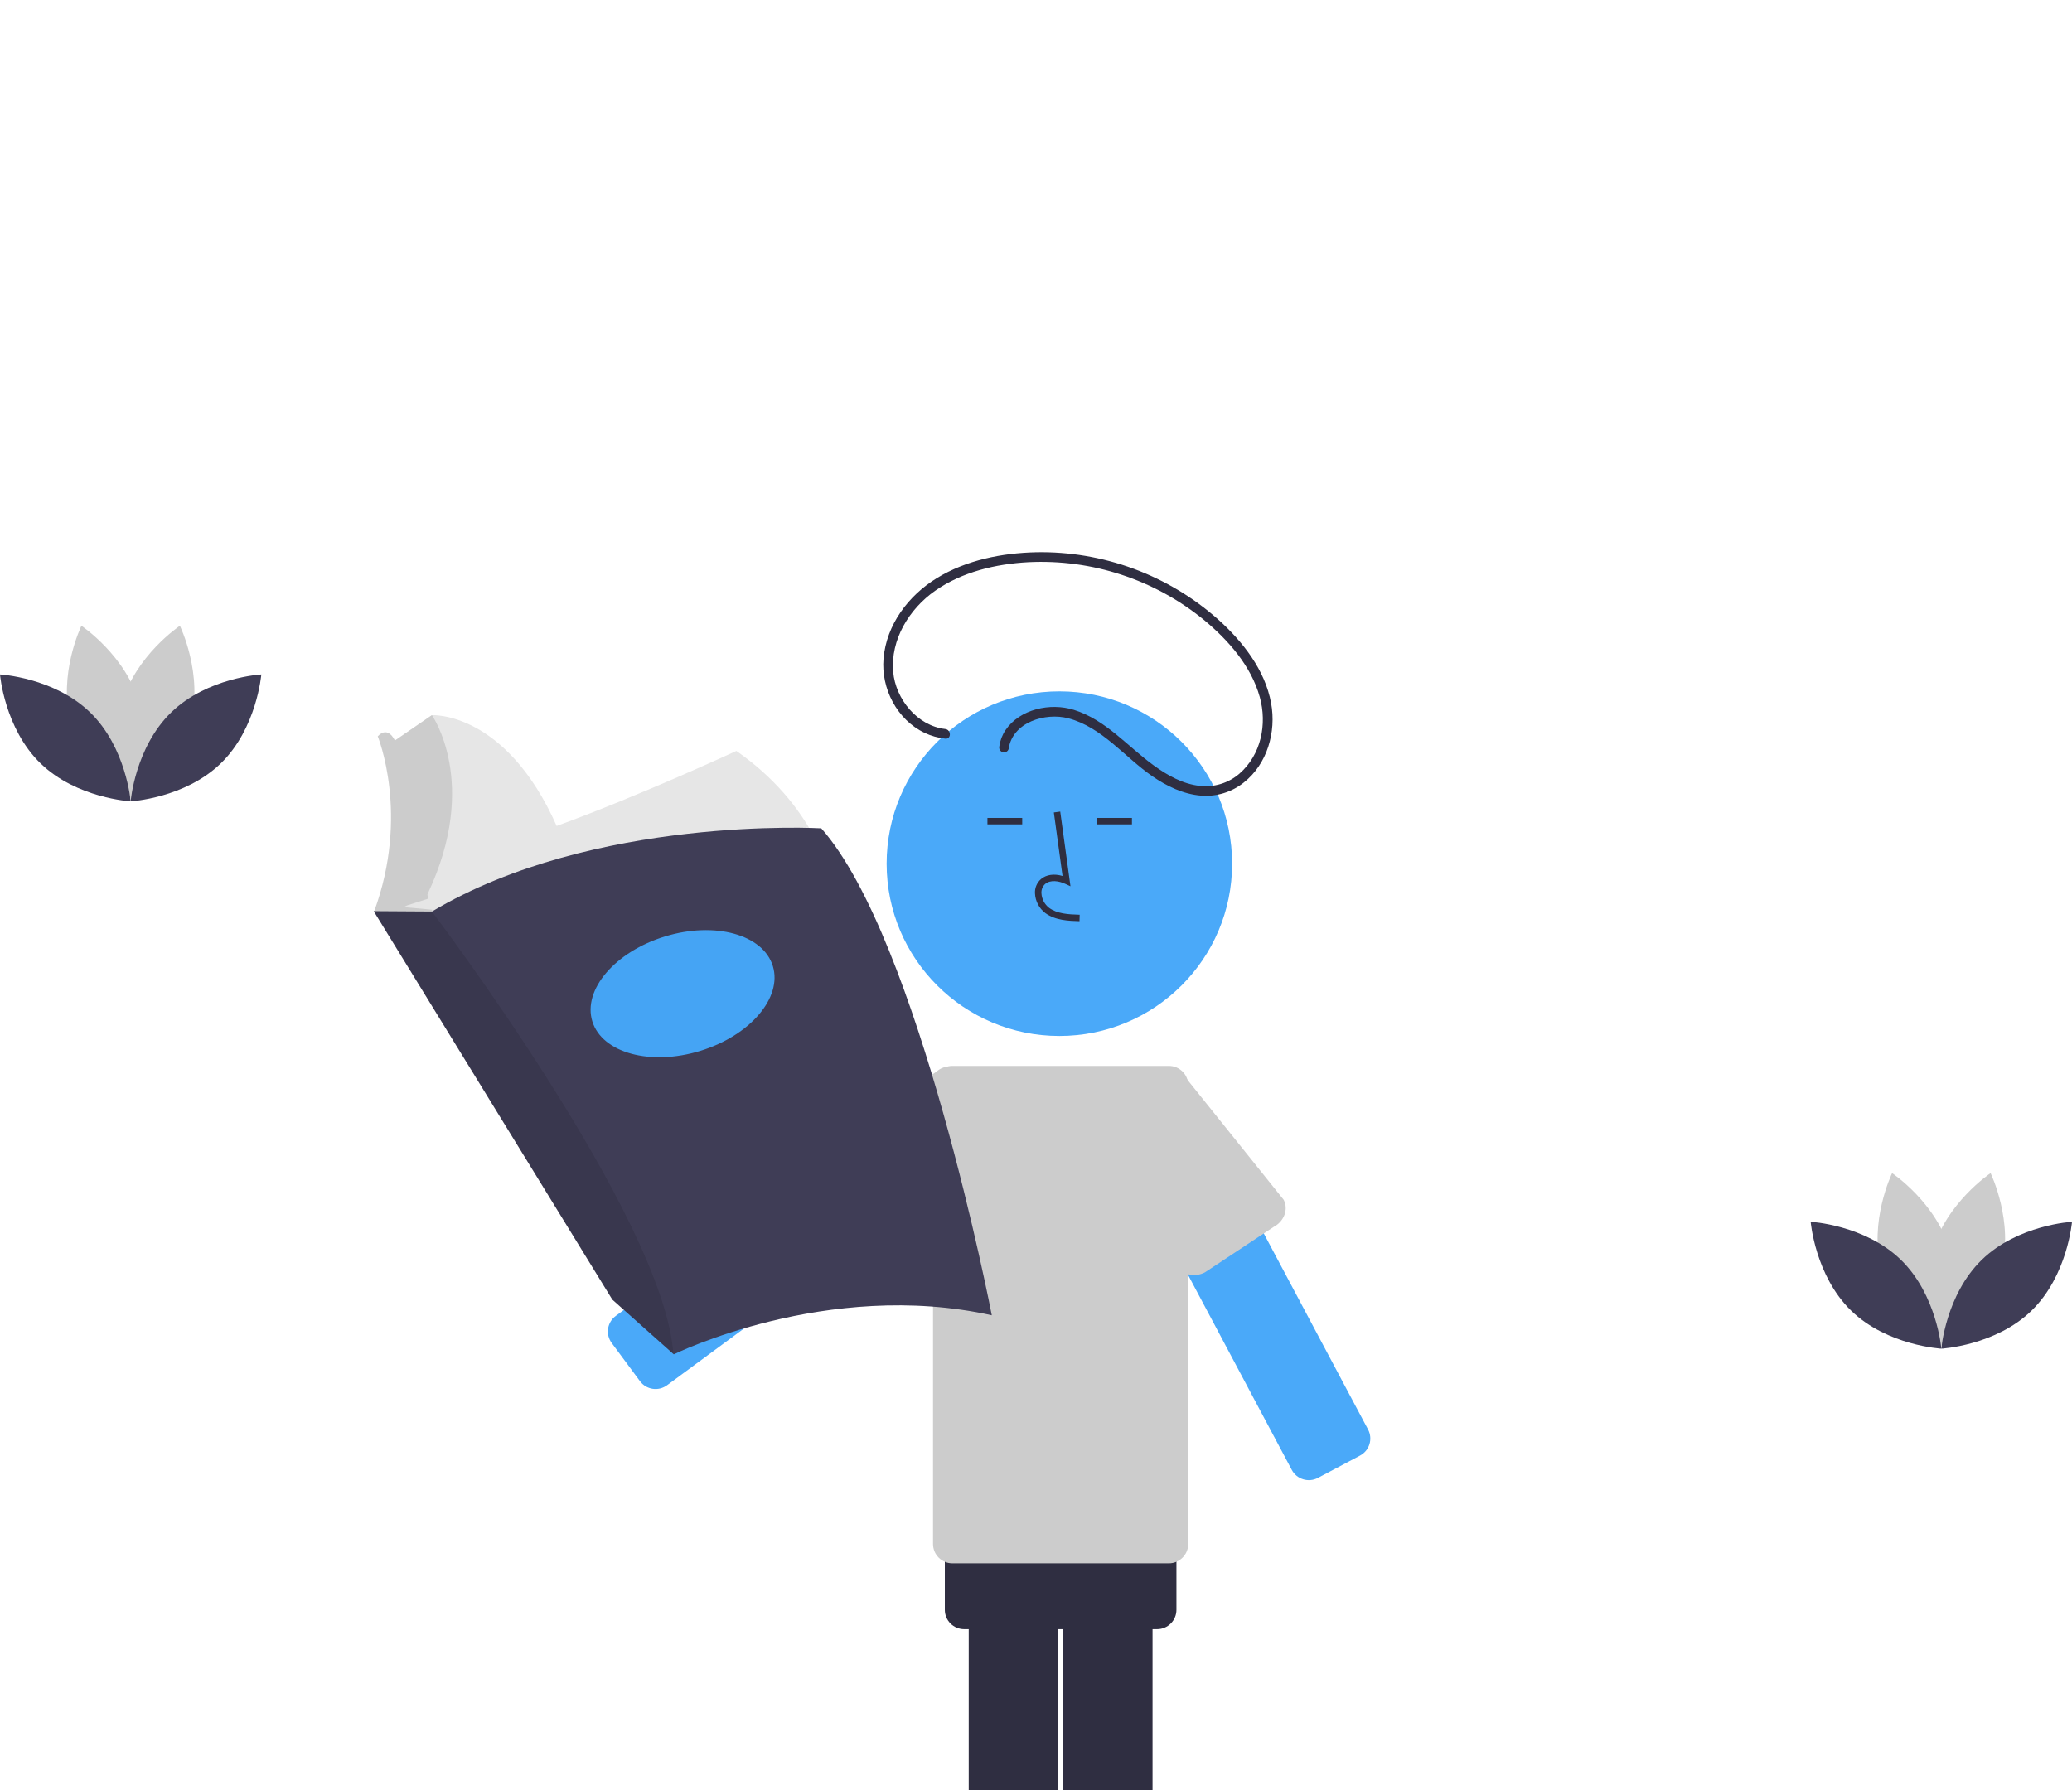
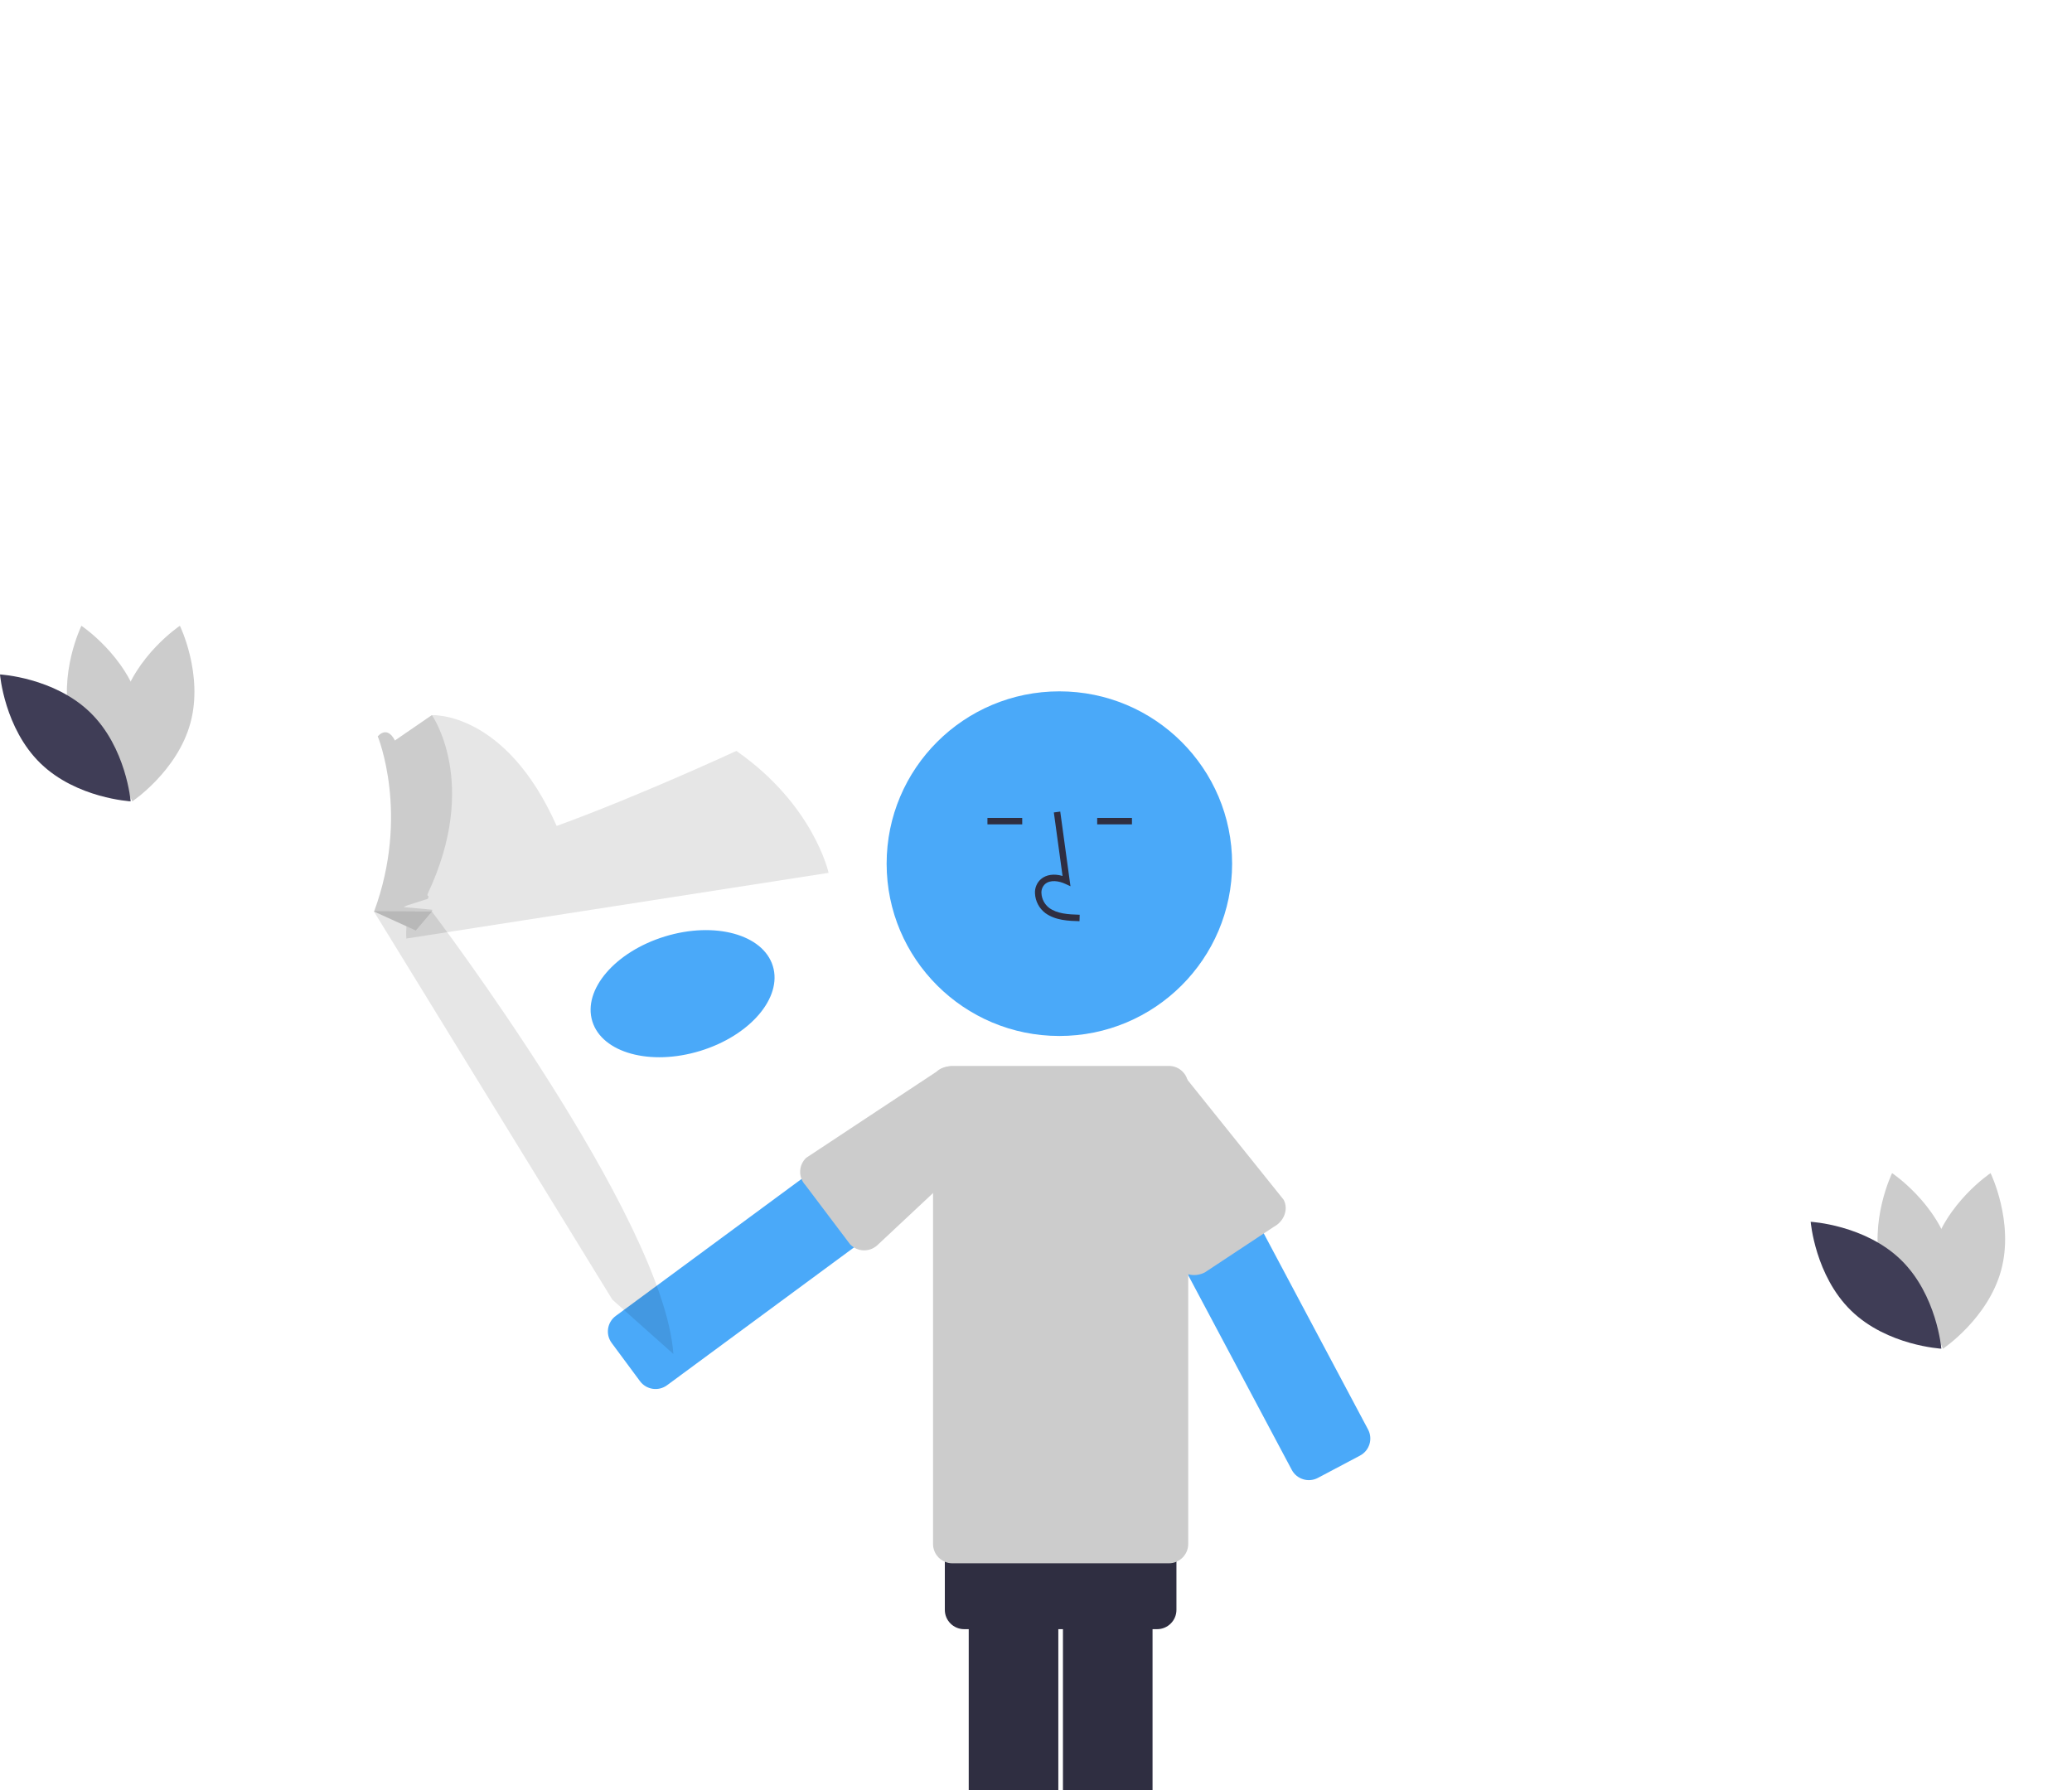
<svg xmlns="http://www.w3.org/2000/svg" width="368" height="318" viewBox="0 0 368 318" fill="none">
  <g clip-path="url(#clip0_246_7440)">
    <path d="M188.786 337.494V267.141C188.787 266.156 189.18 265.211 189.879 264.514C190.577 263.817 191.524 263.425 192.512 263.424H200.973C201.961 263.425 202.908 263.817 203.607 264.514C204.305 265.211 204.698 266.156 204.699 267.141V337.494C204.698 338.48 204.305 339.425 203.607 340.122C202.908 340.818 201.961 341.21 200.973 341.212H192.512C191.524 341.21 190.577 340.818 189.879 340.122C189.18 339.425 188.787 338.48 188.786 337.494Z" fill="#2F2E41" />
    <path d="M172.052 337.494V267.141C172.053 266.156 172.446 265.211 173.144 264.514C173.843 263.817 174.79 263.425 175.778 263.424H184.239C185.227 263.425 186.174 263.817 186.872 264.514C187.571 265.211 187.964 266.156 187.965 267.141V337.494C187.964 338.48 187.571 339.425 186.872 340.122C186.174 340.818 185.227 341.21 184.239 341.212H175.778C174.79 341.21 173.843 340.818 173.144 340.122C172.446 339.425 172.053 338.48 172.052 337.494Z" fill="#2F2E41" />
    <path d="M205.504 243.915H171.247C169.348 243.915 167.808 245.451 167.808 247.346V285.953C167.808 287.848 169.348 289.385 171.247 289.385H205.504C207.403 289.385 208.943 287.848 208.943 285.953V247.346C208.943 245.451 207.403 243.915 205.504 243.915Z" fill="#2F2E41" />
    <path d="M130.785 133.383C130.785 133.383 113.497 141.396 98.867 146.71C89.788 126.263 76.71 127.029 76.71 127.029L68.78 132.476L70.21 140.646L69.82 154.003L67.74 161.006L70.725 161.545L72.411 161.849L72.665 161.62C72.244 163.283 72.074 165 72.16 166.713L147.164 155.041C147.164 155.041 144.564 142.98 130.785 133.383Z" fill="#E6E6E6" />
    <path d="M108.637 238.545L113.666 245.334C114.795 246.858 116.948 247.18 118.476 246.054L175.186 204.24C176.714 203.113 177.037 200.965 175.908 199.441L170.879 192.652C169.75 191.128 167.596 190.806 166.069 191.932L109.359 233.746C107.831 234.873 107.508 237.021 108.637 238.545Z" fill="#45A7F9" fill-opacity="0.97" />
    <path d="M205.269 190.346L197.795 194.303C196.117 195.192 195.479 197.269 196.369 198.943L229.425 261.087C230.315 262.761 232.397 263.398 234.075 262.509L241.549 258.552C243.227 257.664 243.865 255.587 242.975 253.913L209.919 191.769C209.029 190.095 206.947 189.458 205.269 190.346Z" fill="#45A7F9" fill-opacity="0.97" />
    <path d="M226.219 217.927L214.013 225.999C212.148 226.987 209.914 226.43 209.024 224.756L195.544 199.414C194.653 197.74 195.444 195.583 197.309 194.595L205.617 190.197C207.482 189.209 209.716 189.766 210.606 191.44L227.984 213.107C228.875 214.781 228.084 216.939 226.219 217.927Z" fill="#CCCCCC" />
    <path d="M143.042 210.503L150.975 221.014C151.6 221.678 152.463 222.066 153.374 222.095C154.286 222.124 155.172 221.79 155.837 221.168L176.804 201.533C177.469 200.91 177.859 200.05 177.888 199.14C177.917 198.23 177.582 197.347 176.958 196.683L171.168 190.528C170.543 189.865 169.681 189.476 168.769 189.447C167.857 189.418 166.971 189.752 166.306 190.375L143.196 205.653C142.531 206.275 142.141 207.136 142.112 208.046C142.083 208.956 142.418 209.839 143.042 210.503Z" fill="#CCCCCC" />
    <path d="M207.596 189.335H169.153C167.254 189.335 165.714 190.871 165.714 192.766V274.249C165.714 276.144 167.254 277.681 169.153 277.681H207.596C209.496 277.681 211.036 276.144 211.036 274.249V192.766C211.036 190.871 209.496 189.335 207.596 189.335Z" fill="#CCCCCC" />
    <path d="M188.151 184.017C205.095 184.017 218.831 170.314 218.831 153.409C218.831 136.505 205.095 122.802 188.151 122.802C171.207 122.802 157.472 136.505 157.472 153.409C157.472 170.314 171.207 184.017 188.151 184.017Z" fill="#45A7F9" fill-opacity="0.97" />
    <path d="M191.726 163.629C189.831 163.576 187.472 163.51 185.656 162.186C185.115 161.776 184.67 161.252 184.354 160.652C184.037 160.052 183.855 159.39 183.822 158.713C183.789 158.232 183.868 157.749 184.053 157.304C184.238 156.858 184.524 156.461 184.888 156.144C185.836 155.344 187.223 155.155 188.716 155.594L187.169 144.313L188.305 144.157L190.123 157.42L189.175 156.986C188.076 156.482 186.566 156.226 185.628 157.017C185.398 157.224 185.219 157.481 185.104 157.768C184.989 158.055 184.943 158.365 184.968 158.673C184.995 159.177 185.132 159.669 185.367 160.116C185.603 160.563 185.932 160.954 186.332 161.263C187.745 162.292 189.626 162.426 191.759 162.485L191.726 163.629Z" fill="#2F2E41" />
    <path d="M181.552 145.285H175.377V146.429H181.552V145.285Z" fill="#2F2E41" />
    <path d="M201.042 145.285H194.867V146.429H201.042V145.285Z" fill="#2F2E41" />
-     <path d="M167.883 129.491C162.911 128.925 159.06 124.172 158.637 119.349C158.133 113.612 161.483 108.162 166.077 104.943C170.882 101.576 176.869 100.17 182.661 99.86C193.961 99.299 205.065 102.951 213.816 110.105C218.156 113.702 222.21 118.283 223.746 123.816C225.08 128.622 223.994 134.066 220.12 137.432C219.162 138.257 218.043 138.874 216.833 139.246C215.623 139.617 214.35 139.735 213.092 139.591C210.086 139.279 207.313 137.702 204.912 135.961C200.242 132.573 196.408 127.854 190.718 126.084C186.546 124.786 181.132 125.928 178.583 129.692C178.005 130.554 177.63 131.535 177.487 132.562C177.434 132.781 177.467 133.012 177.578 133.208C177.69 133.404 177.872 133.55 178.087 133.618C178.307 133.677 178.541 133.647 178.739 133.535C178.937 133.423 179.083 133.237 179.145 133.018C179.814 128.278 185.657 126.509 189.757 127.591C195.735 129.17 199.748 134.492 204.653 137.873C207.232 139.651 210.165 141.073 213.328 141.328C216.054 141.541 218.76 140.712 220.896 139.008C225.086 135.707 226.689 130.029 225.762 124.918C224.689 118.998 220.696 113.925 216.314 109.997C207.431 102.118 195.899 97.868 184.015 98.093C177.954 98.232 171.63 99.48 166.408 102.677C161.343 105.777 157.428 110.963 156.917 116.992C156.466 122.299 159.32 127.85 164.219 130.175C165.374 130.72 166.612 131.069 167.883 131.206C168.981 131.331 168.972 129.615 167.883 129.491Z" fill="#2F2E41" />
    <path d="M72.354 160.812L75.994 159.645C76.384 158.899 75.67 159.378 76.011 158.653C85.219 139.053 76.709 127.029 76.709 127.029L70.125 131.551C70.109 131.514 70.096 131.475 70.079 131.438C70.079 131.438 68.909 128.844 67.089 130.79C67.089 130.79 72.809 144.666 66.439 161.914L73.849 165.286L76.709 161.914L76.774 161.59L71.656 161.126L72.354 160.812Z" fill="#CCCCCC" />
-     <path d="M176.151 233.631C146.903 227.147 119.671 240.569 119.671 240.569L119.596 240.503L108.751 230.843L66.375 161.85L76.709 161.914C105.437 144.796 145.863 147.13 145.863 147.13C163.282 166.842 176.151 233.631 176.151 233.631Z" fill="#3F3D56" />
    <path opacity="0.1" d="M119.596 240.503L108.751 230.843L66.375 161.849L76.709 161.914C76.709 161.914 117.898 216.187 119.596 240.503Z" fill="black" />
    <path d="M124.356 186.671C133.21 183.961 138.988 177.213 137.262 171.598C135.536 165.983 126.959 163.628 118.105 166.337C109.251 169.047 103.473 175.795 105.199 181.41C106.925 187.025 115.502 189.38 124.356 186.671Z" fill="#45A7F9" fill-opacity="0.97" />
    <path d="M33.828 128.397C31.493 137.01 23.494 142.344 23.494 142.344C23.494 142.344 19.281 133.714 21.616 125.102C23.952 116.489 31.951 111.155 31.951 111.155C31.951 111.155 36.163 119.785 33.828 128.397Z" fill="#CCCCCC" />
    <path d="M12.583 128.397C14.918 137.01 22.917 142.344 22.917 142.344C22.917 142.344 27.13 133.714 24.795 125.102C22.459 116.489 14.46 111.155 14.46 111.155C14.46 111.155 10.248 119.785 12.583 128.397Z" fill="#CCCCCC" />
    <path d="M16.015 126.547C22.423 132.77 23.206 142.337 23.206 142.337C23.206 142.337 13.599 141.814 7.191 135.59C0.783 129.367 0 119.8 0 119.8C0 119.8 9.607 120.323 16.015 126.547Z" fill="#3F3D56" />
-     <path d="M30.397 126.547C23.989 132.77 23.206 142.337 23.206 142.337C23.206 142.337 32.813 141.814 39.221 135.59C45.629 129.367 46.412 119.8 46.412 119.8C46.412 119.8 36.805 120.323 30.397 126.547Z" fill="#3F3D56" />
    <path d="M355.417 225.622C353.081 234.234 345.083 239.568 345.083 239.568C345.083 239.568 340.87 230.938 343.205 222.326C345.54 213.713 353.539 208.379 353.539 208.379C353.539 208.379 357.752 217.009 355.417 225.622Z" fill="#CCCCCC" />
    <path d="M334.172 225.622C336.507 234.234 344.506 239.568 344.506 239.568C344.506 239.568 348.719 230.938 346.384 222.326C344.048 213.713 336.049 208.379 336.049 208.379C336.049 208.379 331.837 217.009 334.172 225.622Z" fill="#CCCCCC" />
    <path d="M337.604 223.771C344.012 229.994 344.794 239.561 344.794 239.561C344.794 239.561 335.188 239.038 328.78 232.814C322.372 226.591 321.589 217.024 321.589 217.024C321.589 217.024 331.196 217.547 337.604 223.771Z" fill="#3F3D56" />
-     <path d="M351.985 223.771C345.577 229.994 344.794 239.561 344.794 239.561C344.794 239.561 354.401 239.038 360.809 232.814C367.217 226.591 368 217.024 368 217.024C368 217.024 358.393 217.547 351.985 223.771Z" fill="#3F3D56" />
  </g>
  <defs>
    <clipPath id="clip0_246_7440">
      <rect width="368" height="342" fill="white" />
    </clipPath>
  </defs>
</svg>